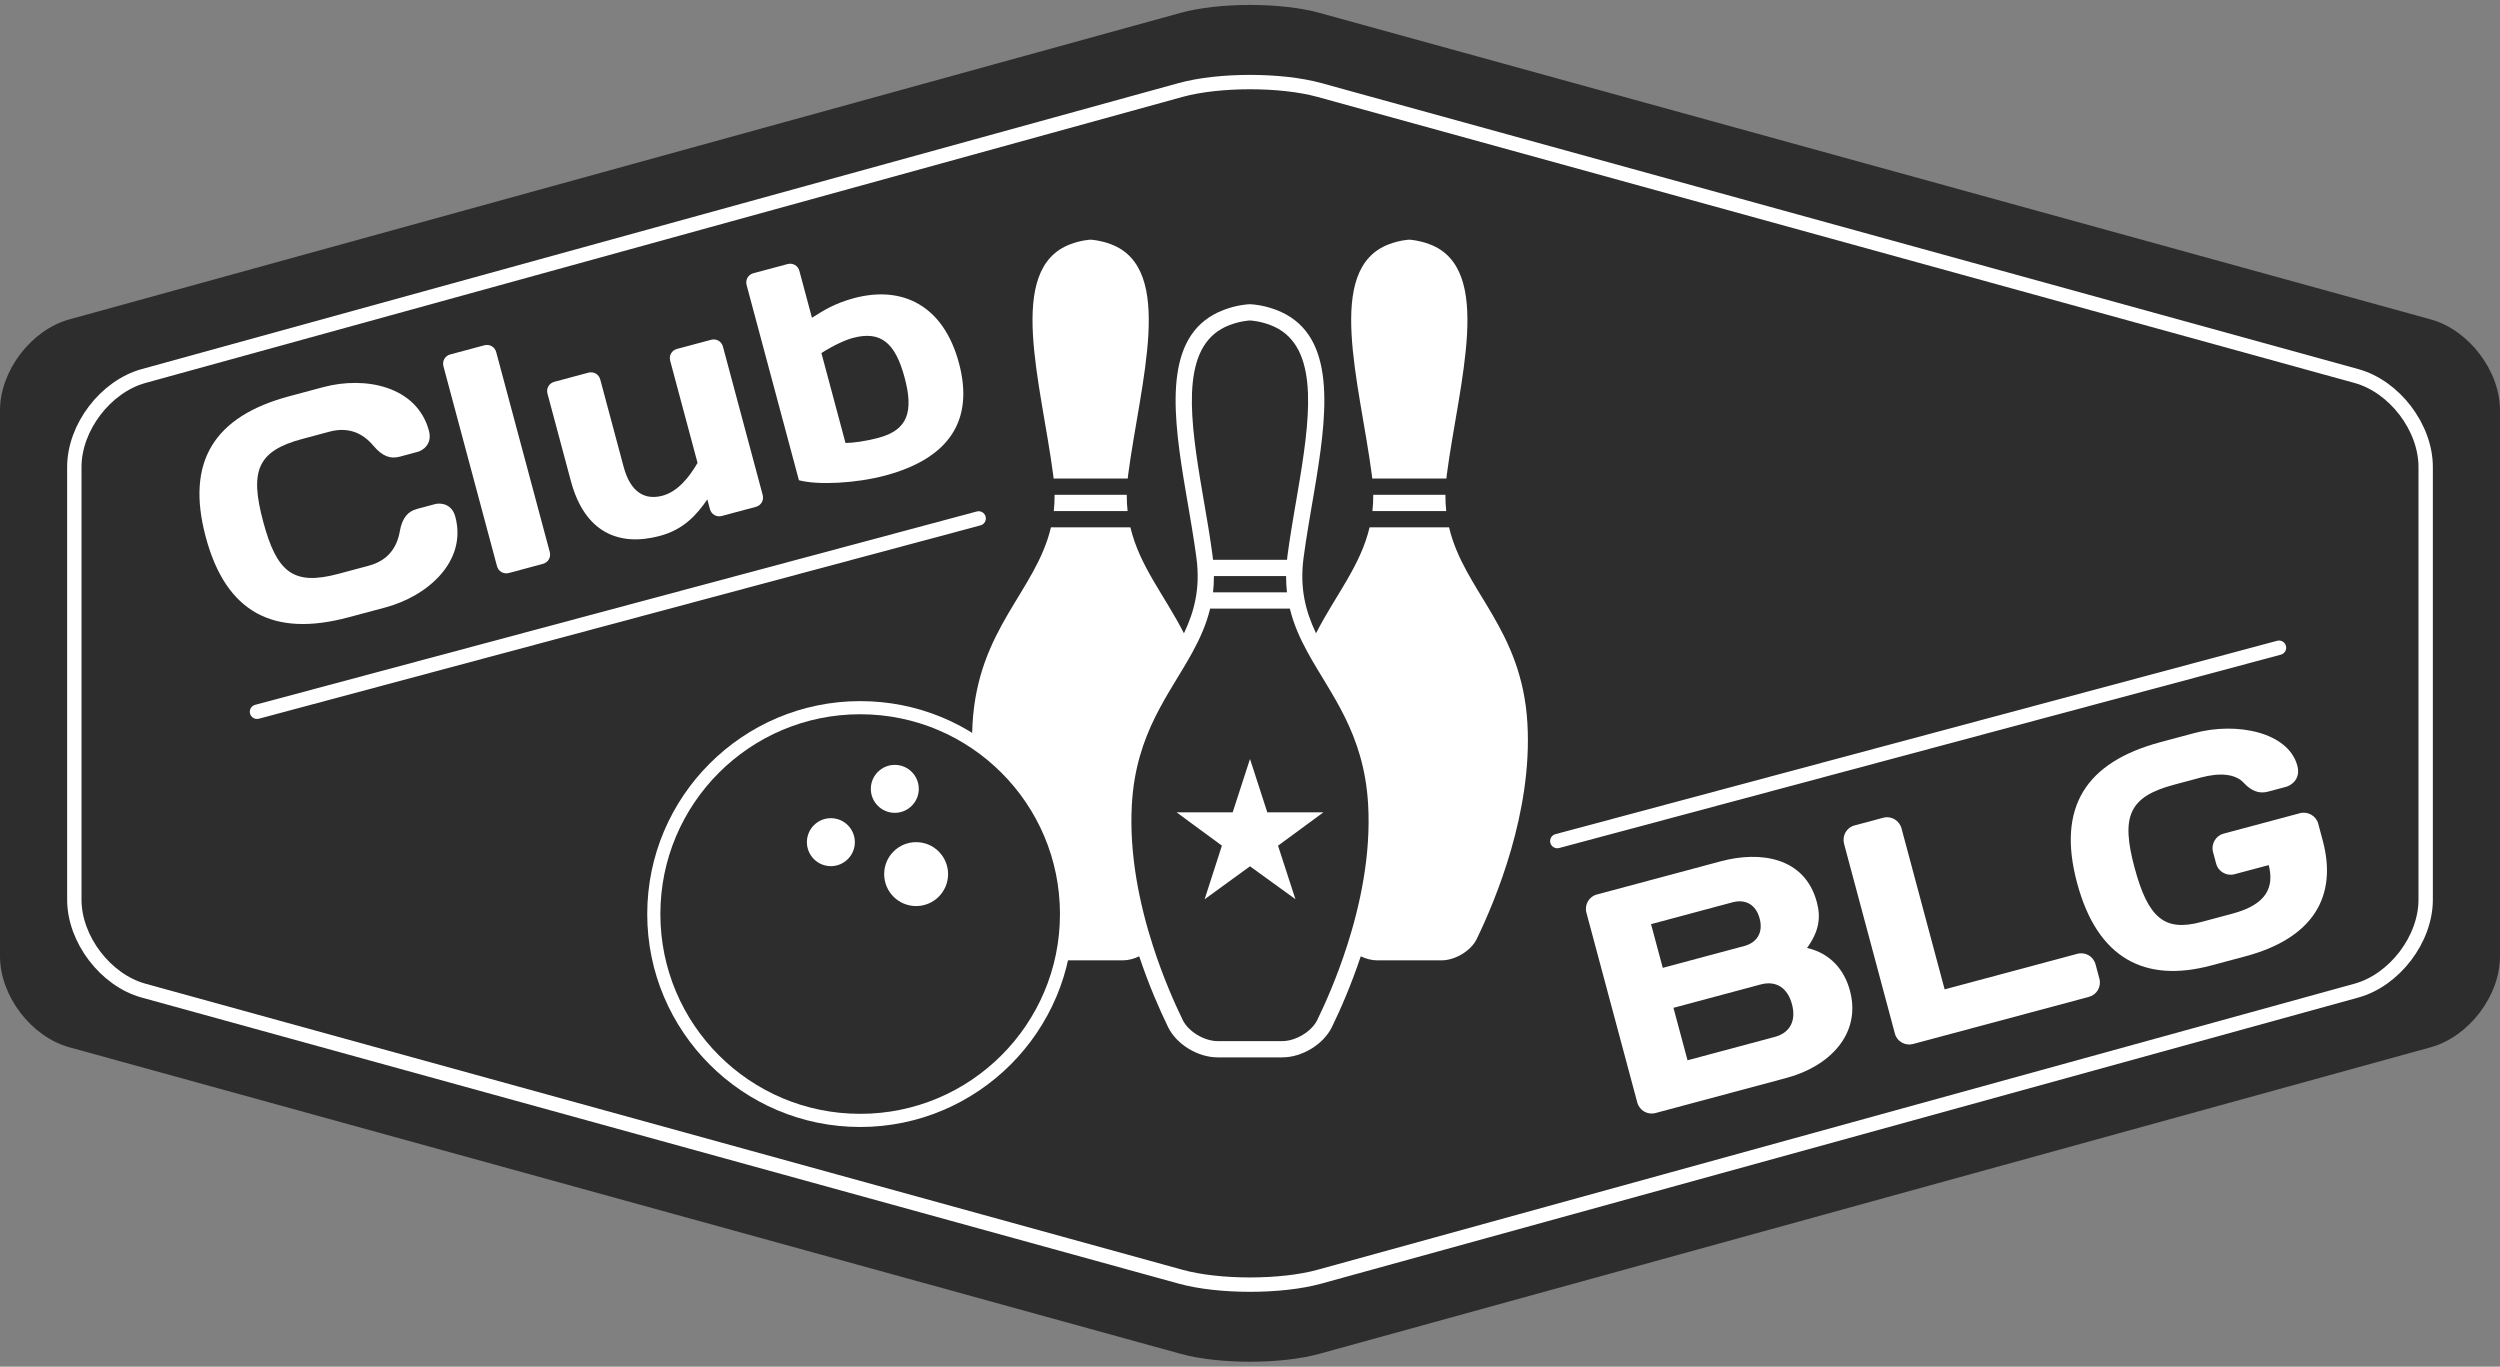
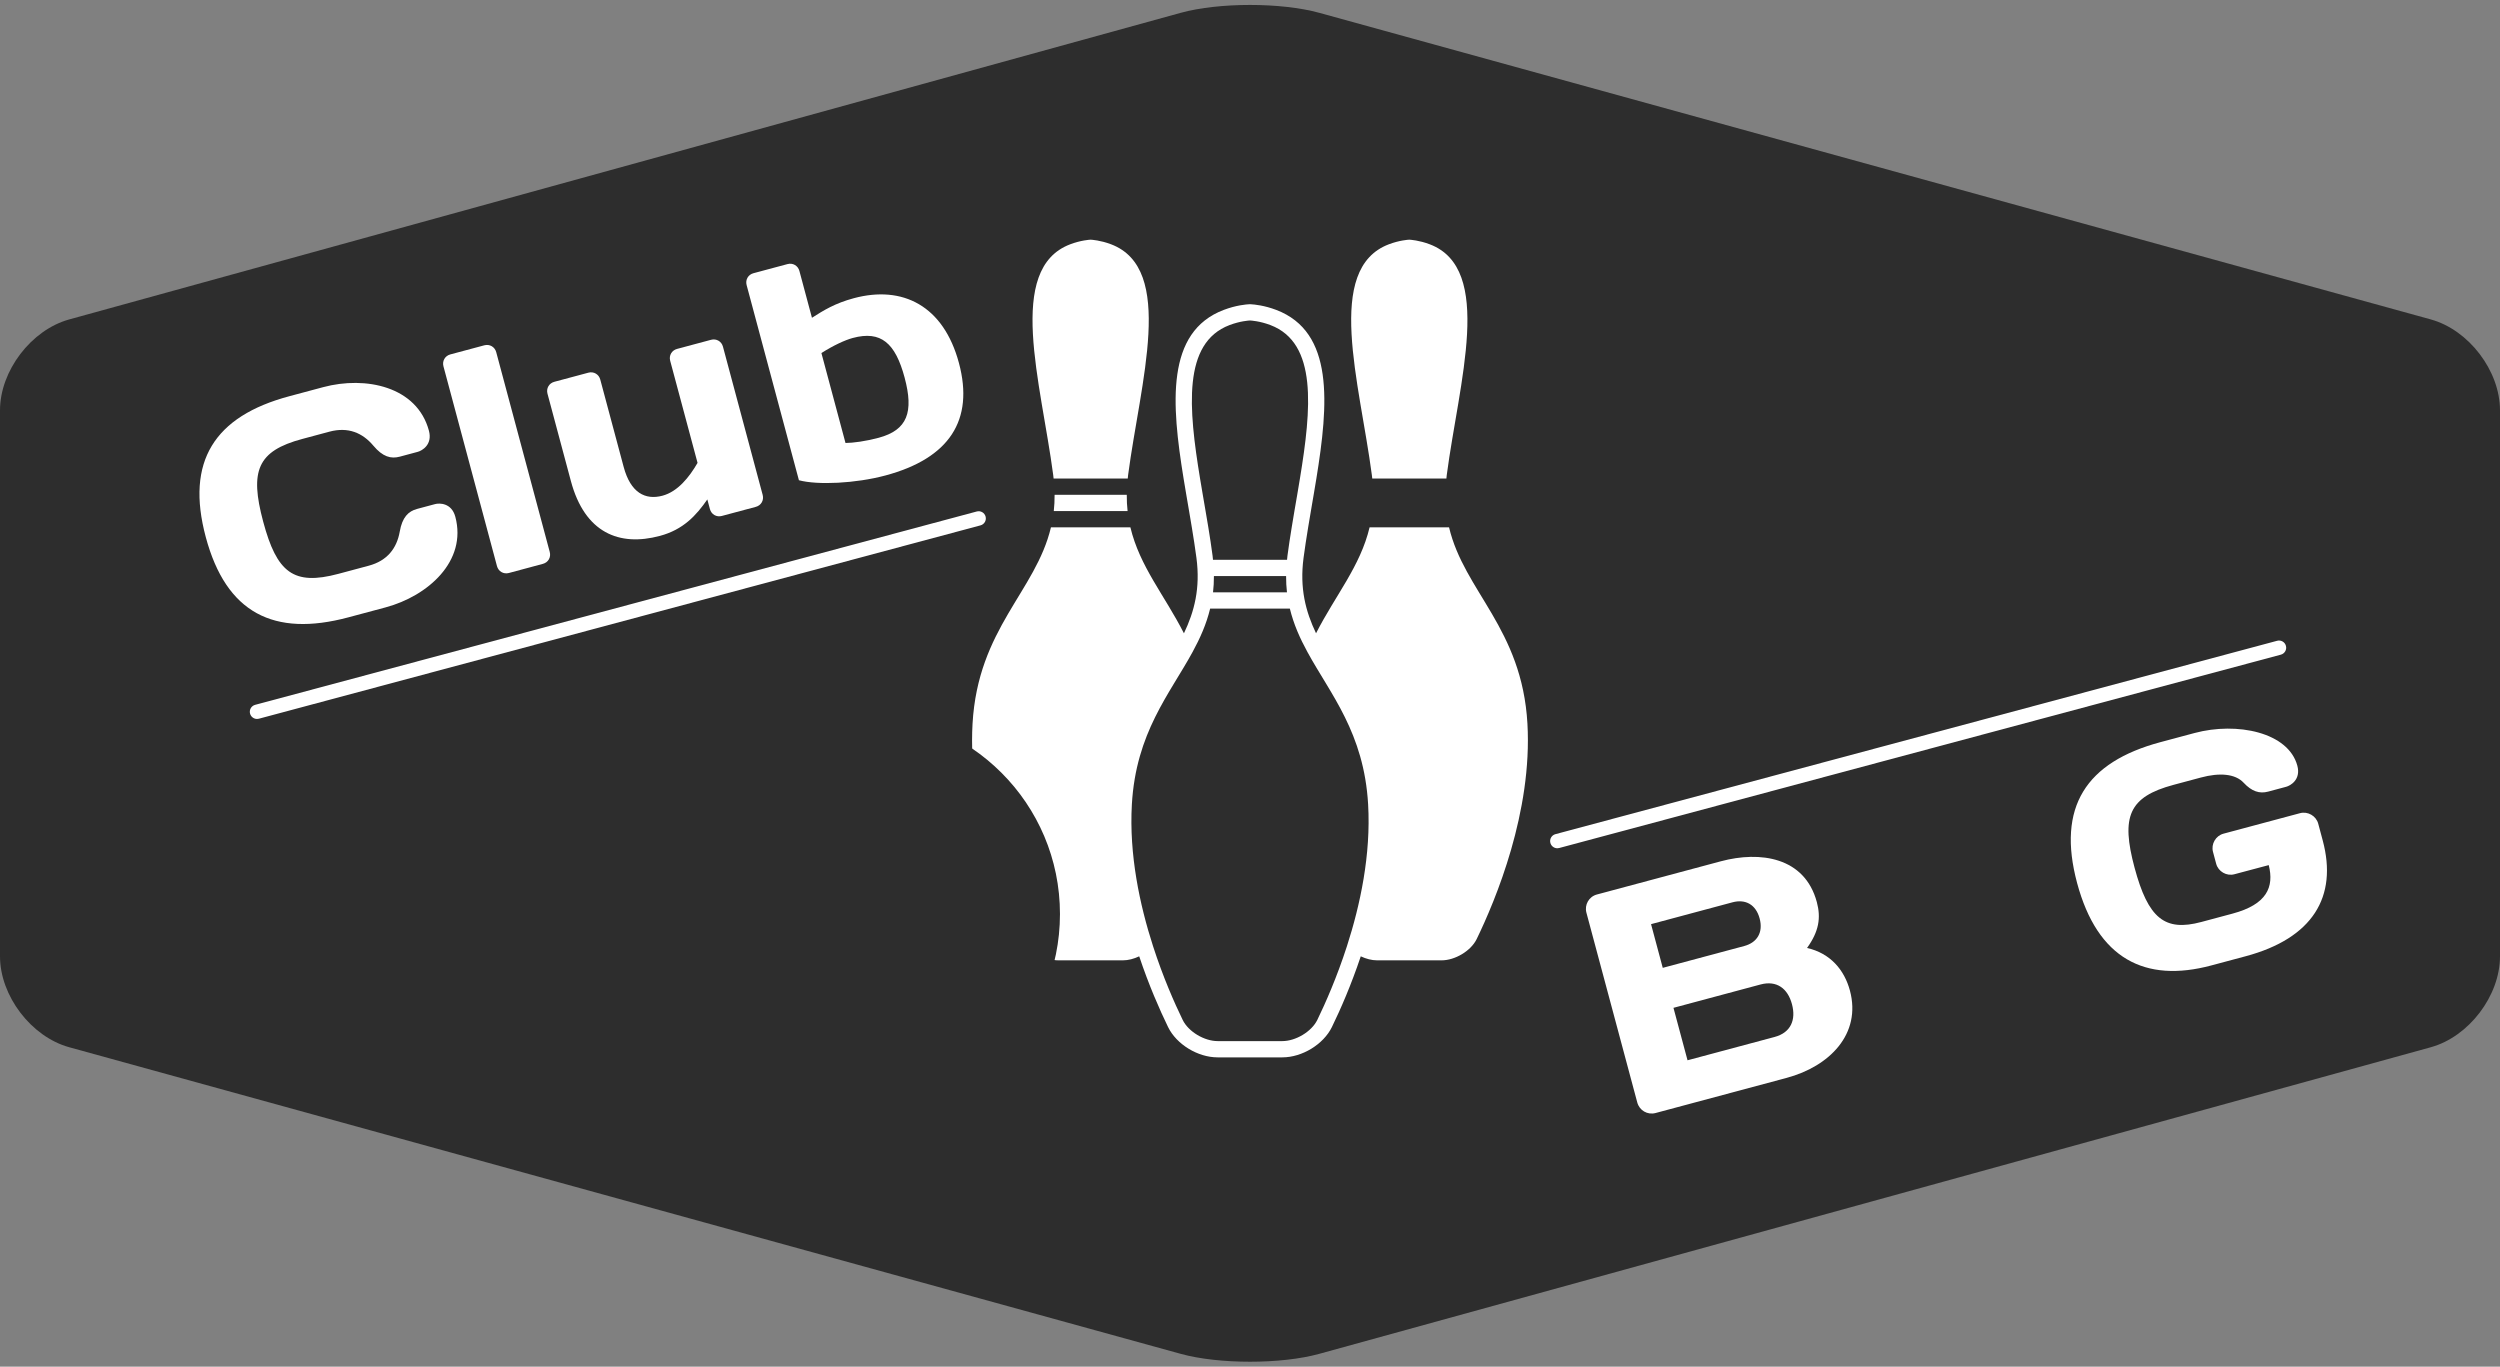
<svg xmlns="http://www.w3.org/2000/svg" version="1.1" id="Layer_1" x="0px" y="0px" width="150px" height="82px" viewBox="0 0 150 82" enable-background="new 0 0 150 82" xml:space="preserve">
  <rect x="0" y="0" width="150" height="82" fill="#808080" stroke="none" />
  <g>
    <path fill="#2D2D2D" d="M0,24.622c0-2.371,1.87-4.826,4.155-5.457L70.845,0.769c2.286-0.63,6.024-0.63,8.31,0l66.691,18.396   c2.285,0.63,4.154,3.086,4.154,5.457v32.757c0,2.37-1.869,4.826-4.154,5.456L79.154,81.231c-2.285,0.63-6.024,0.63-8.31,0   L4.155,62.835C1.87,62.205,0,59.749,0,57.379V24.622z" />
    <g>
      <path fill="#FFFFFF" d="M63.227,30.665h4.428c-0.035-0.312-0.051-0.637-0.049-0.976h-4.33    C63.278,30.027,63.261,30.352,63.227,30.665z" />
      <path fill="#FFFFFF" d="M63.216,28.714h4.449c0.008-0.072,0.013-0.143,0.022-0.216c0.73-5.557,2.853-12.37-1.021-13.84    c-0.638-0.242-1.157-0.272-1.227-0.277c-0.069,0.003-0.589,0.035-1.228,0.277c-3.874,1.47-1.75,8.283-1.019,13.84    C63.204,28.571,63.208,28.642,63.216,28.714z" />
-       <path fill="#FFFFFF" d="M82.346,30.665h4.428c-0.035-0.312-0.051-0.637-0.049-0.976h-4.33    C82.397,30.027,82.381,30.352,82.346,30.665z" />
      <path fill="#FFFFFF" d="M82.336,28.714h4.448c0.008-0.072,0.013-0.143,0.022-0.216c0.73-5.557,2.854-12.37-1.02-13.84    c-0.639-0.242-1.157-0.272-1.227-0.277c-0.07,0.003-0.59,0.035-1.229,0.277c-3.873,1.47-1.75,8.283-1.019,13.84    C82.323,28.571,82.328,28.642,82.336,28.714z" />
      <path fill="#FFFFFF" d="M91.646,43.42c-0.326-5.72-3.791-7.931-4.703-11.78h-4.768c-0.555,2.338-2.049,4.074-3.213,6.357    c-0.624-1.311-0.989-2.7-0.749-4.525c0.078-0.593,0.175-1.211,0.276-1.832c0.055-0.326,0.109-0.651,0.164-0.975    c0.021-0.126,0.043-0.254,0.064-0.379c0.034-0.199,0.068-0.397,0.102-0.596c0.056-0.325,0.11-0.65,0.163-0.975    c0.729-4.492,1.079-8.796-2.41-10.121c-0.704-0.267-1.295-0.326-1.517-0.338l-0.051-0.003l-0.052,0.002    c-0.17,0.008-0.783,0.057-1.526,0.339c-3.49,1.324-3.139,5.629-2.41,10.121c0.053,0.325,0.107,0.65,0.163,0.975    c0.034,0.198,0.067,0.396,0.102,0.595c0.021,0.126,0.043,0.254,0.065,0.381c0.055,0.324,0.11,0.649,0.164,0.975    c0.102,0.621,0.199,1.239,0.277,1.832c0.24,1.825-0.125,3.215-0.75,4.525c-1.163-2.283-2.658-4.019-3.212-6.357h-4.768    c-0.913,3.849-4.377,6.061-4.704,11.78c-0.302,5.285,1.903,10.572,3.049,12.928c0.346,0.713,1.303,1.271,2.095,1.271h3.886    c0.314,0,0.653-0.091,0.97-0.241c0.574,1.718,1.217,3.186,1.731,4.243c0.504,1.037,1.782,1.82,2.972,1.82h3.886    c1.188,0,2.466-0.782,2.972-1.819c0.516-1.058,1.158-2.526,1.732-4.243c0.317,0.149,0.656,0.24,0.97,0.24h3.886    c0.791,0,1.748-0.559,2.096-1.271C89.743,53.992,91.948,48.705,91.646,43.42z M76.942,62.466h-3.886    c-0.792,0-1.749-0.56-2.095-1.271c-0.492-1.012-1.179-2.566-1.779-4.426c-0.798-2.473-1.442-5.486-1.27-8.504    c0.245-4.303,2.267-6.62,3.642-9.144c0.448-0.822,0.828-1.665,1.055-2.606h4.782c0.228,0.941,0.607,1.784,1.055,2.605    c1.375,2.524,3.396,4.842,3.642,9.145c0.173,3.018-0.473,6.031-1.271,8.504c-0.6,1.859-1.287,3.414-1.778,4.426    C78.69,61.906,77.734,62.466,76.942,62.466z M72.335,30.665c-0.055-0.325-0.111-0.65-0.167-0.976    c-0.056-0.326-0.11-0.651-0.164-0.975c-0.691-4.206-1.063-8.135,1.768-9.209c0.639-0.242,1.158-0.273,1.228-0.276    c0.069,0.004,0.588,0.034,1.227,0.276c2.831,1.075,2.459,5.003,1.769,9.209c-0.054,0.324-0.108,0.649-0.163,0.975    c-0.057,0.325-0.111,0.651-0.168,0.976c-0.055,0.326-0.109,0.651-0.162,0.975c-0.094,0.577-0.182,1.147-0.255,1.705    c-0.011,0.083-0.017,0.163-0.025,0.245h-4.443c-0.009-0.082-0.014-0.162-0.025-0.245c-0.073-0.558-0.161-1.128-0.255-1.705    C72.446,31.316,72.391,30.991,72.335,30.665z M77.218,35.54h-4.436c0.036-0.312,0.054-0.637,0.053-0.975h4.331    C77.164,34.903,77.182,35.228,77.218,35.54z" />
-       <polygon fill="#FFFFFF" points="76.038,48.74 75,45.539 73.961,48.74 72.092,48.74 70.595,48.74 71.883,49.688 73.314,50.739     72.276,53.957 75,51.978 77.725,53.951 76.681,50.74 78.115,49.688 79.404,48.74 77.906,48.74   " />
    </g>
    <g>
-       <path fill="#FFFFFF" d="M60.645,45.809c-2.413-2.413-5.622-3.742-9.035-3.742c-7.045,0-12.776,5.732-12.776,12.777    c0,7.044,5.731,12.775,12.776,12.775c7.044,0,12.776-5.731,12.776-12.777C64.387,51.43,63.058,48.221,60.645,45.809z" />
      <path fill="#2D2D2D" d="M51.61,42.855c-6.621,0-11.988,5.367-11.988,11.988S44.99,66.83,51.61,66.83    c6.621,0,11.988-5.365,11.988-11.988C63.599,48.221,58.232,42.855,51.61,42.855z M49.852,51.969c-0.794,0-1.438-0.646-1.438-1.439    c0-0.795,0.644-1.439,1.438-1.439c0.795,0,1.439,0.645,1.439,1.439C51.291,51.323,50.646,51.969,49.852,51.969z M52.25,47.332    c0-0.795,0.644-1.439,1.438-1.439c0.795,0,1.439,0.645,1.439,1.439c0,0.793-0.644,1.438-1.439,1.438S52.25,48.125,52.25,47.332z     M54.968,54.364c-1.06,0-1.918-0.858-1.918-1.918s0.858-1.917,1.918-1.917c1.058,0,1.917,0.857,1.917,1.917    S56.026,54.364,54.968,54.364z" />
    </g>
-     <path fill="none" stroke="#FFFFFF" stroke-width="0.862" stroke-linecap="round" stroke-linejoin="bevel" stroke-miterlimit="10" d="   M8.615,59.438c-2.286-0.63-4.155-3.085-4.155-5.455V28.018c0-2.371,1.87-4.826,4.155-5.456L70.845,5.397   c2.286-0.63,6.024-0.63,8.31,0l62.23,17.165c2.285,0.63,4.155,3.085,4.155,5.456v25.964c0,2.37-1.87,4.825-4.155,5.455   l-62.23,17.168c-2.285,0.631-6.024,0.631-8.31,0L8.615,59.438z" />
    <g>
      <path fill="#FFFFFF" d="M17.35,23.776l2.042-0.547c2.548-0.683,5.631-0.043,6.344,2.617c0.226,0.843-0.423,1.197-0.666,1.263    l-1.087,0.292c-0.524,0.14-1.02,0.012-1.582-0.661c-0.648-0.77-1.511-1.141-2.635-0.84l-1.629,0.437    c-2.698,0.723-3.163,1.912-2.345,4.965c0.818,3.053,1.815,3.851,4.513,3.128l1.817-0.487c1.125-0.301,1.686-1.054,1.862-2.045    c0.15-0.864,0.516-1.223,1.04-1.363l1.087-0.291c0.243-0.065,0.982-0.083,1.208,0.761c0.713,2.66-1.637,4.755-4.185,5.438    l-2.229,0.597c-4.478,1.2-7.339-0.262-8.559-4.814C11.125,27.673,12.872,24.977,17.35,23.776z" />
      <path fill="#FFFFFF" d="M30.532,34.38c-0.318,0.085-0.627-0.093-0.713-0.412l-3.212-11.99c-0.085-0.318,0.093-0.627,0.411-0.713    l2.042-0.547c0.319-0.085,0.627,0.093,0.713,0.411l3.212,11.99c0.085,0.318-0.092,0.627-0.411,0.712L30.532,34.38z" />
      <path fill="#FFFFFF" d="M37.42,28.016c0.417,1.555,1.299,2.002,2.33,1.726c0.918-0.246,1.609-1.114,2.103-1.969l-1.642-6.126    c-0.085-0.318,0.093-0.627,0.411-0.712l2.042-0.547c0.319-0.085,0.628,0.093,0.713,0.412l2.384,8.898    c0.085,0.319-0.093,0.627-0.411,0.713l-2.042,0.547c-0.318,0.085-0.627-0.093-0.712-0.411l-0.156-0.581    c-0.666,0.961-1.441,1.812-2.847,2.188c-2.435,0.653-4.505-0.178-5.339-3.288l-1.405-5.246c-0.085-0.318,0.093-0.627,0.412-0.712    l2.042-0.547c0.318-0.085,0.627,0.093,0.713,0.412L37.42,28.016z" />
      <path fill="#FFFFFF" d="M44.797,17.104c-0.085-0.318,0.093-0.627,0.412-0.712l2.042-0.547c0.319-0.085,0.627,0.093,0.713,0.412    l0.753,2.81c0.703-0.45,1.392-0.875,2.516-1.176c2.922-0.783,5.38,0.446,6.304,3.893c0.918,3.429-0.576,5.717-4.417,6.746    c-1.78,0.477-4.06,0.586-5.185,0.285L44.797,17.104z M50.73,26.579c0.46-0.003,1.216-0.105,1.985-0.311    c1.742-0.467,2.114-1.551,1.562-3.612c-0.557-2.079-1.421-2.831-3.107-2.379c-0.468,0.125-1.183,0.457-1.885,0.906L50.73,26.579z" />
    </g>
    <g>
      <path fill="#FFFFFF" d="M95.185,54.762c-0.126-0.469,0.144-0.963,0.631-1.093l7.438-1.993c2.343-0.627,5.03-0.264,5.757,2.453    c0.252,0.937,0.129,1.752-0.588,2.748c1.412,0.324,2.242,1.326,2.574,2.562c0.697,2.604-1.232,4.547-3.799,5.234l-7.868,2.109    c-0.487,0.13-0.968-0.164-1.093-0.632L95.185,54.762z M99.063,55.449l0.702,2.622l4.89-1.31c0.769-0.206,1.149-0.811,0.923-1.653    c-0.226-0.843-0.857-1.175-1.625-0.97L99.063,55.449z M100.408,60.47l0.844,3.147l5.227-1.4c0.975-0.262,1.291-1.029,1.039-1.966    c-0.25-0.937-0.908-1.442-1.883-1.183L100.408,60.47z" />
-       <path fill="#FFFFFF" d="M112.995,49.065c0.487-0.131,0.968,0.163,1.099,0.649l2.584,9.648l7.963-2.134    c0.468-0.126,0.961,0.144,1.092,0.632l0.231,0.86c0.13,0.487-0.163,0.968-0.631,1.093l-10.548,2.826    c-0.469,0.125-0.962-0.144-1.088-0.612l-3.051-11.39c-0.131-0.487,0.139-0.981,0.625-1.111L112.995,49.065z" />
      <path fill="#FFFFFF" d="M134.063,52.455c-0.469,0.126-0.968-0.162-1.093-0.631l-0.19-0.711c-0.126-0.469,0.162-0.968,0.63-1.093    l4.59-1.229c0.469-0.126,0.968,0.162,1.094,0.631l0.271,1.011c0.903,3.372-0.598,5.862-4.626,6.942l-2.061,0.552    c-3.971,1.063-6.832-0.397-8.053-4.95c-1.22-4.552,0.527-7.249,5.005-8.449l2.042-0.547c2.549-0.683,5.631-0.043,6.168,1.961    c0.227,0.844-0.422,1.198-0.666,1.264l-1.086,0.291c-0.525,0.141-0.988-0.017-1.468-0.531c-0.508-0.546-1.45-0.615-2.573-0.313    l-1.631,0.437c-2.697,0.723-3.162,1.912-2.344,4.965c0.818,3.054,1.815,3.852,4.007,3.264l1.873-0.502    c2.062-0.552,2.505-1.594,2.172-2.911L134.063,52.455z" />
    </g>
    <g>
      <path fill="#FFFFFF" d="M93.439,50.896c-0.191,0-0.365-0.127-0.416-0.32c-0.062-0.229,0.074-0.467,0.305-0.527l43.301-11.602    c0.23-0.062,0.467,0.075,0.527,0.305c0.062,0.23-0.074,0.466-0.305,0.528L93.551,50.881    C93.514,50.891,93.477,50.896,93.439,50.896z" />
    </g>
    <g>
      <path fill="#FFFFFF" d="M15.421,43.137c-0.19,0-0.365-0.127-0.417-0.319c-0.062-0.229,0.075-0.466,0.305-0.528l43.299-11.601    c0.229-0.062,0.466,0.075,0.528,0.305s-0.075,0.466-0.305,0.528L15.533,43.123C15.496,43.133,15.458,43.137,15.421,43.137z" />
    </g>
  </g>
</svg>